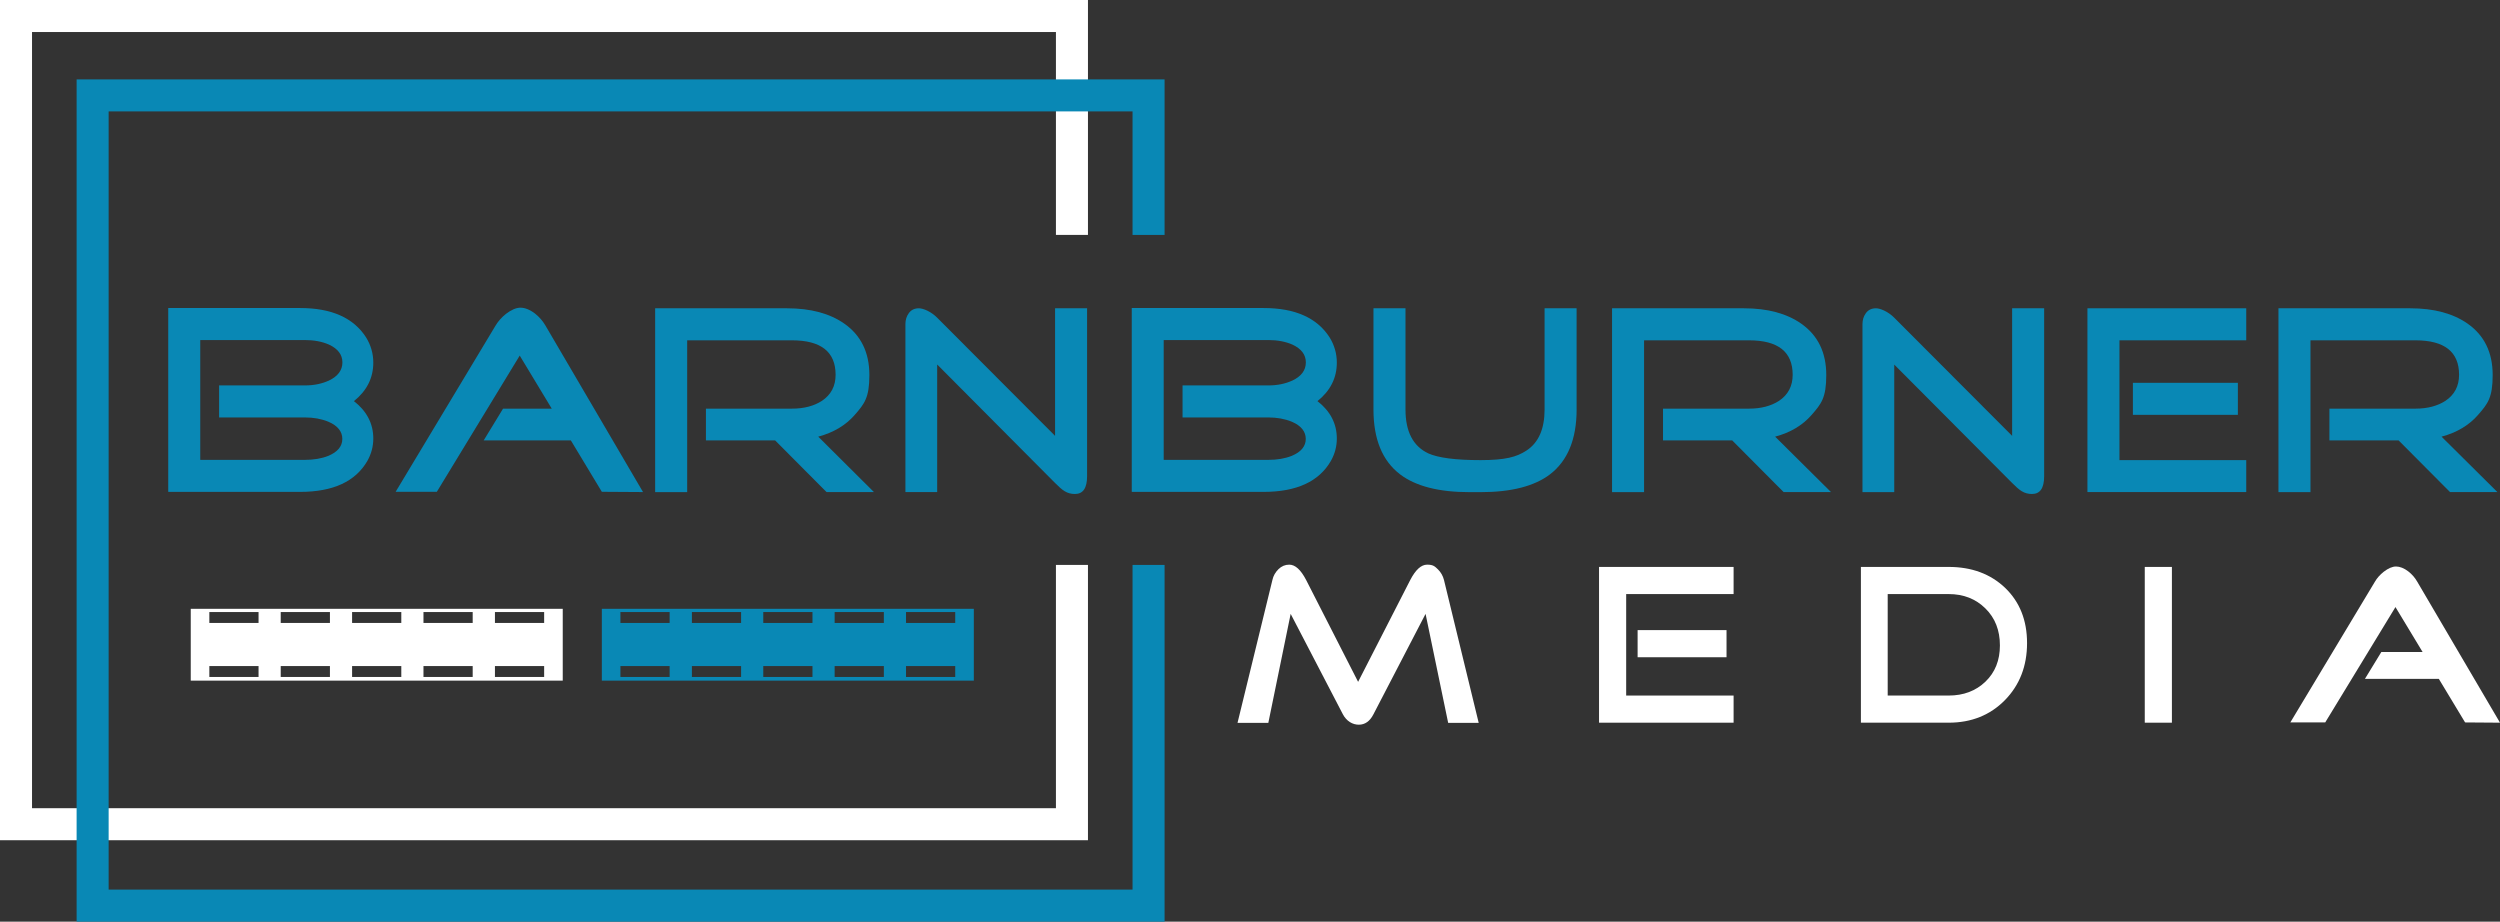
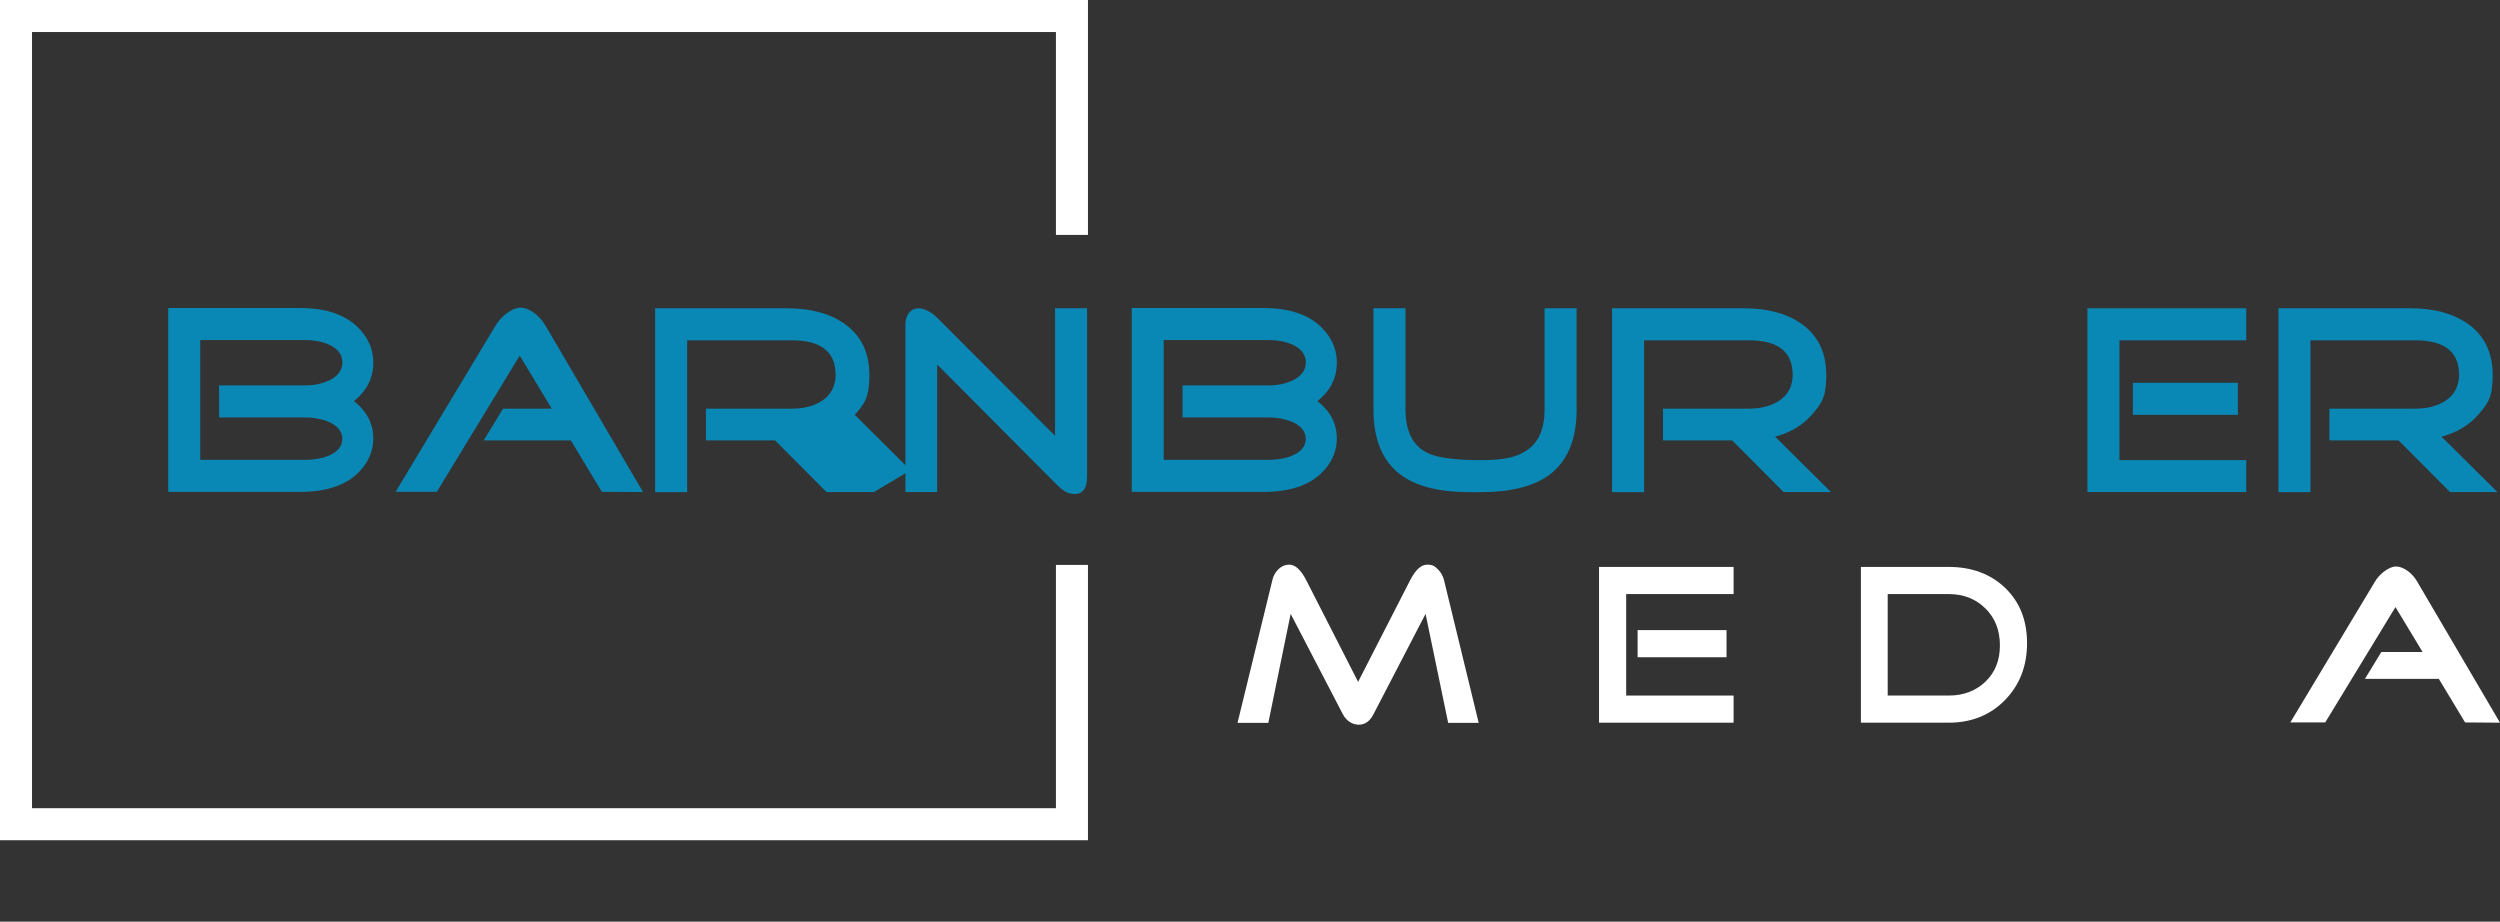
<svg xmlns="http://www.w3.org/2000/svg" id="Logo_Brand" data-name="Logo Brand" version="1.1" viewBox="0 0 2865 1056.2">
  <rect x="0" y="0" width="2865" height="1056.2" fill="#333333" stroke="none" />
  <defs>
    <style>
      .cls-1 {
        fill: #0988b5;
      }

      .cls-1, .cls-2 {
        stroke-width: 0px;
      }

      .cls-2 {
        fill: #fff;
      }
    </style>
  </defs>
  <g>
-     <path class="cls-2" d="M644.9,697.7H218.6v82.3h426.3v-82.3ZM239.9,713.9v-12.5h56.4v12.5h-56.4ZM321.7,713.9v-12.5h56.4v12.5h-56.4ZM403.5,713.9v-12.5h56.4v12.5h-56.4ZM485.3,713.9v-12.5h56.4v12.5h-56.4ZM567.2,713.9v-12.5h56.4v12.5h-56.4ZM239.9,775.8v-12.5h56.4v12.5h-56.4ZM321.7,775.8v-12.5h56.4v12.5h-56.4ZM403.5,775.8v-12.5h56.4v12.5h-56.4ZM485.3,775.8v-12.5h56.4v12.5h-56.4ZM567.2,775.8v-12.5h56.4v12.5h-56.4Z" />
-     <path class="cls-1" d="M1116,697.7h-426.3v82.3h426.3v-82.3ZM711,713.9v-12.5h56.4v12.5h-56.4ZM792.9,713.9v-12.5h56.4v12.5h-56.4ZM874.7,713.9v-12.5h56.4v12.5h-56.4ZM956.5,713.9v-12.5h56.4v12.5h-56.4ZM1038.3,713.9v-12.5h56.4v12.5h-56.4ZM711,775.8v-12.5h56.4v12.5h-56.4ZM792.9,775.8v-12.5h56.4v12.5h-56.4ZM874.7,775.8v-12.5h56.4v12.5h-56.4ZM956.5,775.8v-12.5h56.4v12.5h-56.4ZM1038.3,775.8v-12.5h56.4v12.5h-56.4Z" />
-   </g>
+     </g>
  <path class="cls-1" d="M427.8,502.6c0,9.1-2.3,17.6-6.8,25.6-13.6,23.6-39.3,35.5-77.1,35.5h-151.1v-210.7h151.1c36,0,61.2,11.2,75.6,33.6,5.6,9.1,8.3,18.7,8.3,29,0,17.5-7.4,32.2-22.2,44.1,14.8,11.5,22.2,25.8,22.2,42.9ZM392.4,415.3c0-8.8-5.1-15.6-15.4-20.4-8-3.5-17.2-5.2-27.5-5.2h-120v137.3h120c10.1,0,19-1.5,26.8-4.6,10.7-4.5,16-11,16-19.4s-5.3-15.2-16-19.7c-8-3.3-17-4.9-26.8-4.9h-98.4v-36.7h98.4c10.3,0,19.4-1.9,27.5-5.6,10.2-4.9,15.4-11.8,15.4-20.8Z" />
  <path class="cls-1" d="M736.9,563.9l-47.2-.3-35.5-58.9h-99.9l22.2-36.4h55.8l-36.7-60.8-95,156.1h-47.2l114.4-190.3c2.9-4.9,6.9-9.5,12-13.6,6.2-4.7,11.7-7.1,16.7-7.1s10.9,2.3,16.7,6.8c4.9,3.9,8.9,8.5,12,13.9l111.7,190.6Z" />
-   <path class="cls-1" d="M1001.5,563.9h-54.3l-58.9-59.2h-79.3v-36.4h98.7c13.6,0,25-3,34.2-8.9,10.5-7,15.7-17,15.7-29.9,0-26.3-16.7-39.5-50-39.5h-120.1v174h-36.7v-210.7h151.1c27.1,0,49,5.9,65.7,17.6,19.1,13.4,28.7,33,28.7,58.9s-5.6,32.9-16.7,45.6c-10.3,11.9-24.3,20.3-41.9,25l63.8,63.5Z" />
+   <path class="cls-1" d="M1001.5,563.9h-54.3l-58.9-59.2h-79.3v-36.4h98.7c13.6,0,25-3,34.2-8.9,10.5-7,15.7-17,15.7-29.9,0-26.3-16.7-39.5-50-39.5h-120.1v174h-36.7v-210.7h151.1c27.1,0,49,5.9,65.7,17.6,19.1,13.4,28.7,33,28.7,58.9s-5.6,32.9-16.7,45.6l63.8,63.5Z" />
  <path class="cls-1" d="M1245.8,545.7c0,13.6-4.6,20.4-13.9,20.4s-14.4-4.2-22.8-12.6l-135.1-135.8v146.2h-36.4v-192.4c0-4.9,1.3-9.2,4-12.8,2.7-3.6,6.5-5.4,11.4-5.4s13.8,3.6,21,10.8l135.1,135.4v-146.2h36.7v192.4h0Z" />
  <path class="cls-1" d="M1532,502.6c0,9.1-2.3,17.6-6.8,25.6-13.6,23.6-39.3,35.5-77.1,35.5h-151.1v-210.7h151.1c36,0,61.2,11.2,75.6,33.6,5.6,9.1,8.3,18.7,8.3,29,0,17.5-7.4,32.2-22.2,44.1,14.8,11.5,22.2,25.8,22.2,42.9ZM1496.5,415.3c0-8.8-5.1-15.6-15.4-20.4-8-3.5-17.2-5.2-27.5-5.2h-120v137.3h120c10.1,0,19-1.5,26.8-4.6,10.7-4.5,16-11,16-19.4s-5.3-15.2-16-19.7c-8-3.3-17-4.9-26.8-4.9h-98.4v-36.7h98.4c10.3,0,19.4-1.9,27.5-5.6,10.3-4.9,15.4-11.8,15.4-20.8Z" />
  <path class="cls-1" d="M1806.8,469.3c0,33.9-10.2,58.7-30.5,74.3-17.9,13.6-44.4,20.4-79.6,20.4h-12.6c-35.2,0-61.7-6.8-79.6-20.4-20.4-15.6-30.5-40.4-30.5-74.3v-116h36.7v116c0,25.3,8.7,42.1,26.2,50.3,11.3,5.1,31.3,7.7,59.8,7.7s41.3-3.6,52.4-10.8c14-9,21-24.8,21-47.2v-116h36.7v116Z" />
  <path class="cls-1" d="M2098.3,563.9h-54.3l-58.9-59.2h-79.3v-36.4h98.7c13.6,0,25-3,34.2-8.9,10.5-7,15.7-17,15.7-29.9,0-26.3-16.7-39.5-50-39.5h-120.3v174h-36.7v-210.7h151.1c27.1,0,49,5.9,65.7,17.6,19.1,13.4,28.7,33,28.7,58.9s-5.6,32.9-16.7,45.6c-10.3,11.9-24.3,20.3-41.9,25l64,63.5Z" />
-   <path class="cls-1" d="M2342.6,545.7c0,13.6-4.6,20.4-13.9,20.4s-14.4-4.2-22.8-12.6l-135.1-135.7v146.2h-36.4v-192.5c0-4.9,1.3-9.2,4-12.8,2.7-3.6,6.5-5.4,11.4-5.4s13.8,3.6,21,10.8l135.1,135.4v-146.2h36.7v192.4Z" />
  <path class="cls-1" d="M2574.2,563.9h-182v-210.6h182v36.7h-145.3v137.3h145.3v36.6ZM2564.6,475.4h-120.3v-36.7h120.3v36.7Z" />
  <path class="cls-1" d="M2862,563.9h-54.3l-58.9-59.2h-79.3v-36.4h98.7c13.6,0,25-3,34.2-8.9,10.5-7,15.7-17,15.7-29.9,0-26.3-16.7-39.5-50-39.5h-120.3v174h-36.7v-210.7h151.1c27.1,0,49,5.9,65.7,17.6,19.1,13.4,28.7,33,28.7,58.9s-5.6,32.9-16.7,45.6c-10.3,11.9-24.3,20.3-41.9,25l64,63.5Z" />
  <g>
    <path class="cls-2" d="M1694.6,828.4h-35l-25.9-124.9-59.8,115.2c-4,7.8-9.6,11.8-16.7,11.8s-14.1-4-18.3-12l-59.8-115-25.6,124.9h-35.3l40-163.8c1-4.7,3.4-8.8,6.9-12.3,3.6-3.5,7.7-5.2,12.4-5.2,6.8,0,13.2,5.8,19.3,17.5l59.6,116.8,59.8-116.8c6.1-11.7,12.5-17.5,19.3-17.5s8.7,1.8,12.5,5.5c3.3,3.3,5.6,7.3,6.8,12l39.8,163.8Z" />
    <path class="cls-2" d="M1986.7,828.2h-154.2v-178.5h154.2v31.1h-123.1v116.3h123.1v31.1ZM1978.6,753.2h-101.9v-31.1h101.9v31.1Z" />
    <path class="cls-2" d="M2323,737c0,26.3-8.5,48.1-25.3,65.3-16.9,17.2-38.4,25.9-64.5,25.9h-100.6v-178.5h100.6c26.3,0,47.9,8,64.7,24,16.7,16.1,25.1,37.1,25.1,63.3ZM2291.9,739.6c0-17.2-5.5-31.4-16.6-42.3-11.1-11-25.1-16.5-42.2-16.5h-69.8v116.3h69.8c17.1,0,31.1-5.3,42.2-15.9,11.1-10.7,16.6-24.5,16.6-41.6Z" />
-     <path class="cls-2" d="M2489,828.2h-31.1v-178.5h31.1v178.5Z" />
    <path class="cls-2" d="M2865,828.2l-40-.3-30.1-49.9h-84.7l18.8-30.8h47.3l-31.1-51.5-80.5,132.2h-40l96.9-161.2c2.4-4.2,5.8-8,10.2-11.5,5.2-4,9.9-6,14.1-6s9.2,1.9,14.1,5.7c4.2,3.3,7.6,7.2,10.2,11.8l94.8,161.5Z" />
  </g>
  <g>
    <polygon class="cls-2" points="1210.1 0 36.7 0 0 0 0 36.7 0 926.2 0 962.9 36.7 962.9 1210.1 962.9 1246.8 962.9 1246.8 926.2 1246.8 647.4 1210.1 647.4 1210.1 926.2 36.7 926.2 36.7 36.7 1210.1 36.7 1210.1 269.2 1246.8 269.2 1246.8 36.7 1246.8 0 1210.1 0" />
-     <polygon class="cls-1" points="1297.9 91 124.5 91 87.8 91 87.8 127.7 87.8 1019.5 87.8 1056.2 124.5 1056.2 1210.1 1056.2 1246.8 1056.2 1297.9 1056.2 1334.6 1056.2 1334.6 1019.5 1334.6 647.4 1297.9 647.4 1297.9 1019.5 1246.8 1019.5 1210.1 1019.5 124.5 1019.5 124.5 127.7 1297.9 127.7 1297.9 269.2 1334.6 269.2 1334.6 127.7 1334.6 91 1297.9 91" />
  </g>
</svg>